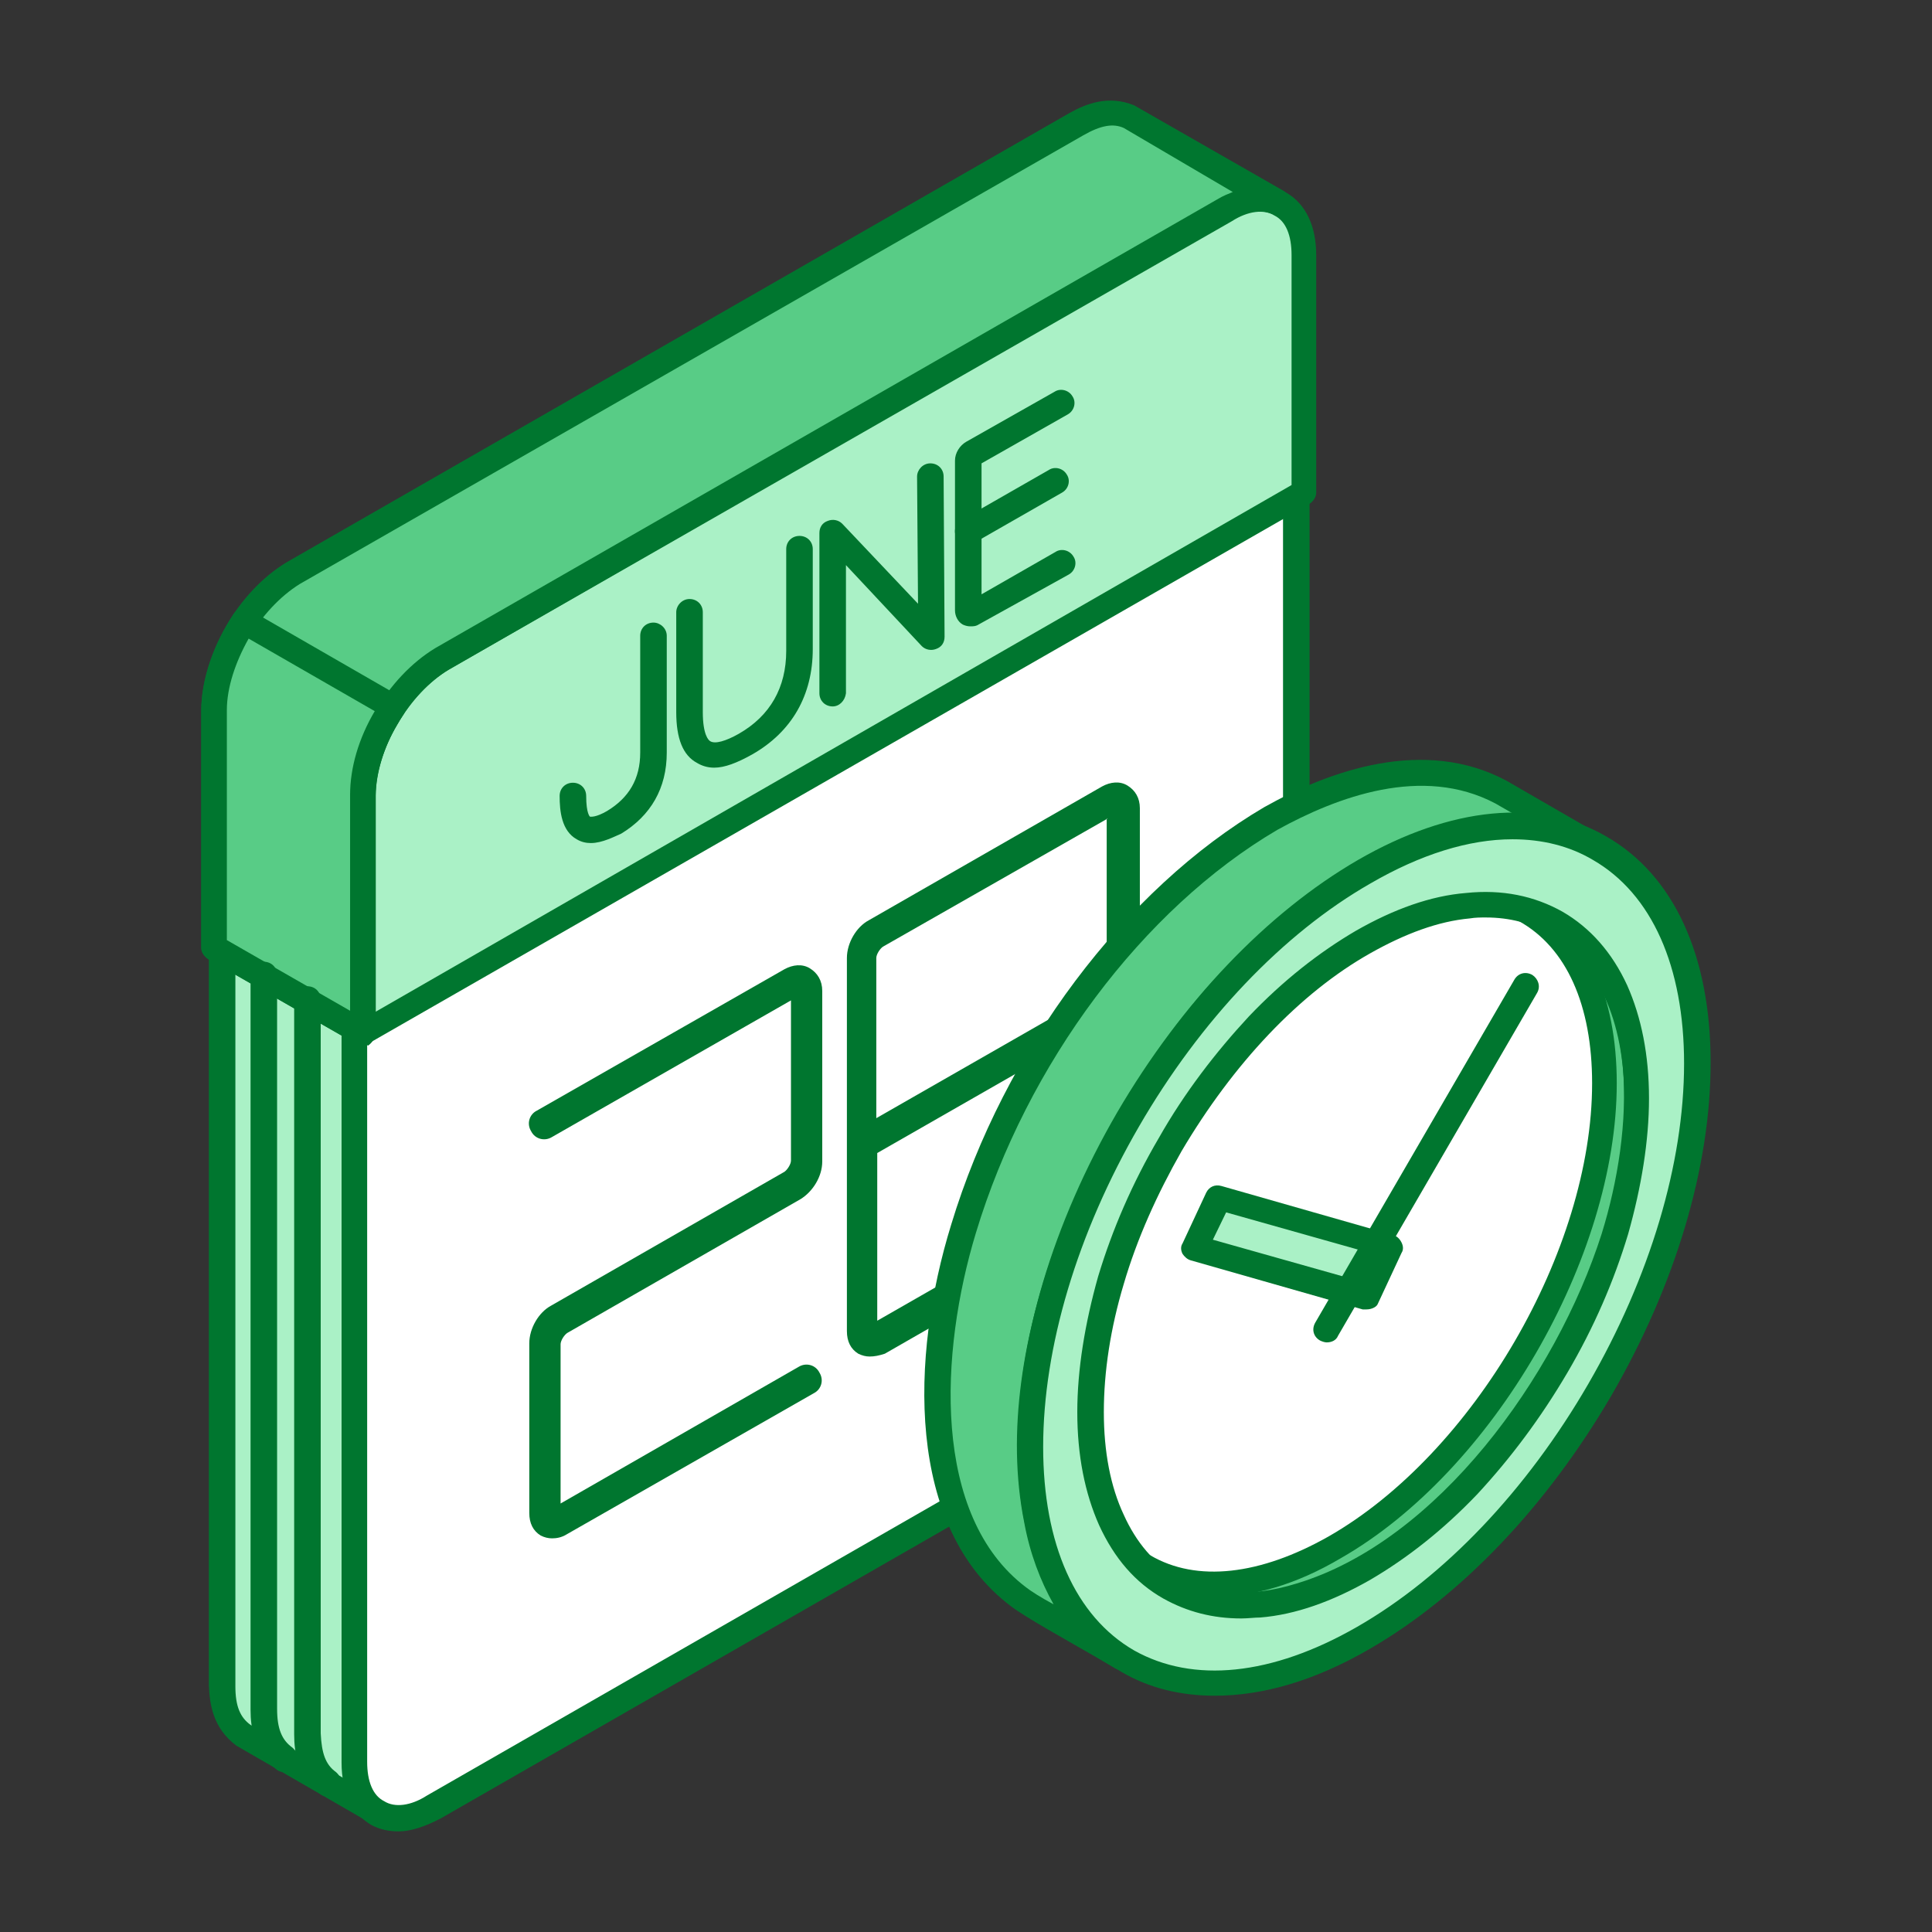
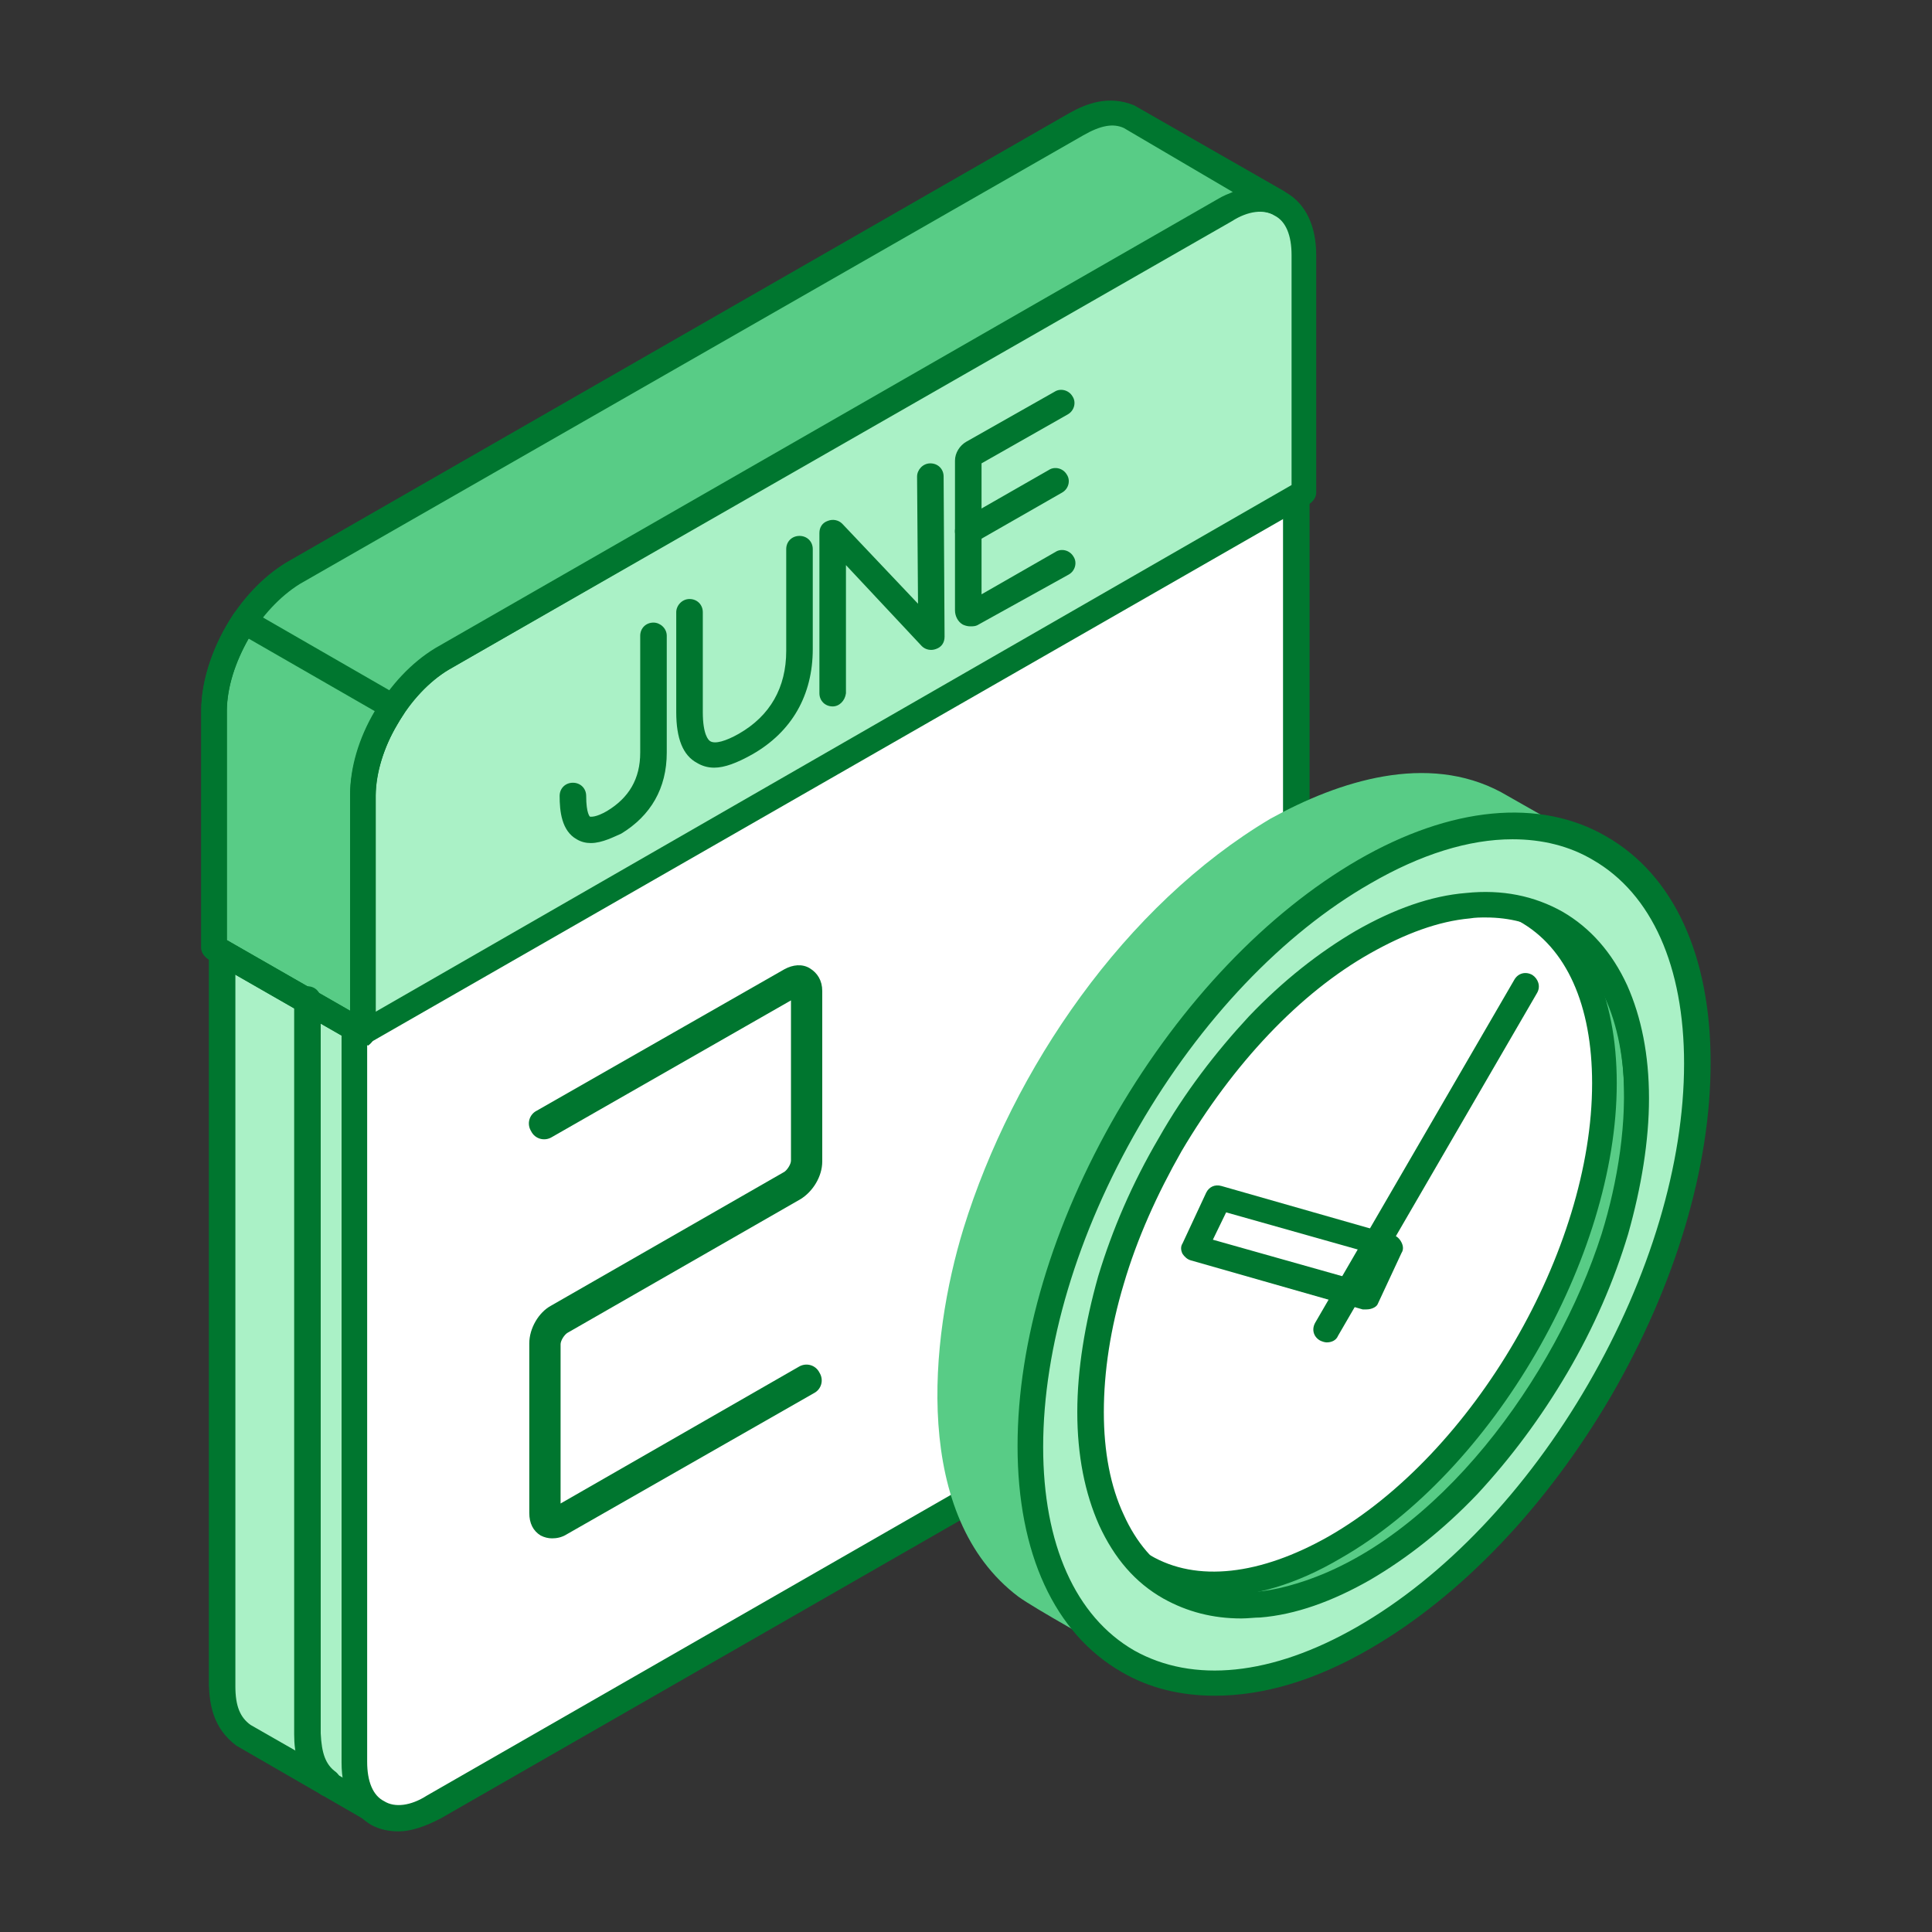
<svg xmlns="http://www.w3.org/2000/svg" width="96" height="96" viewBox="0 0 96 96" fill="none">
  <rect x="0" y="0" width="96" height="96" fill="#333333" stroke="none" />
  <g clip-path="url(#clip0)">
    <path fill-rule="evenodd" clip-rule="evenodd" d="M18.009 51.3V87.77C18.009 88.753 18.197 89.596 19.045 90.204L12.073 86.178C11.272 85.569 11.084 84.68 11.037 83.744V47.321L18.009 51.3Z" fill="#AAF1C6" />
    <path fill-rule="evenodd" clip-rule="evenodd" d="M11.696 48.398V83.79C11.696 84.774 11.931 85.335 12.45 85.71L17.443 88.566C17.396 88.285 17.396 88.051 17.396 87.817V51.675L11.696 48.398ZM19.045 90.86C18.951 90.86 18.81 90.813 18.715 90.766L11.743 86.74C10.565 85.85 10.424 84.68 10.377 83.744V47.228C10.377 46.993 10.518 46.806 10.707 46.666C10.895 46.572 11.131 46.572 11.366 46.666L18.338 50.692C18.527 50.786 18.668 51.02 18.668 51.254V87.723C18.668 88.706 18.904 89.268 19.422 89.642C19.705 89.83 19.752 90.204 19.563 90.485C19.469 90.766 19.234 90.86 19.045 90.86Z" fill="#00762F" />
    <path fill-rule="evenodd" clip-rule="evenodd" d="M64.366 24.241V60.711C64.366 61.974 63.942 63.332 63.188 64.549C62.481 65.766 61.492 66.843 60.408 67.499L21.495 89.83C19.328 91.094 17.538 90.064 17.538 87.582V51.066L64.366 24.241Z" fill="white" />
    <path fill-rule="evenodd" clip-rule="evenodd" d="M18.244 51.441V87.536C18.244 88.519 18.527 89.221 19.092 89.502C19.61 89.83 20.411 89.736 21.212 89.221L60.126 66.89C61.068 66.328 61.963 65.392 62.669 64.175C63.329 63.004 63.753 61.74 63.753 60.617V25.318L18.244 51.441ZM19.799 91C19.328 91 18.857 90.906 18.433 90.672C17.491 90.111 16.972 89.034 16.972 87.582V51.066C16.972 50.832 17.114 50.645 17.302 50.505L64.083 23.633C64.271 23.539 64.507 23.539 64.742 23.633C64.931 23.726 65.072 23.96 65.072 24.194V60.71C65.072 62.021 64.648 63.519 63.847 64.877C63.046 66.235 61.963 67.358 60.832 68.014L21.919 90.345C21.118 90.766 20.411 91 19.799 91Z" fill="#00762F" />
    <path fill-rule="evenodd" clip-rule="evenodd" d="M21.966 32.715C40.904 21.854 55.085 13.708 60.879 10.384C61.963 9.775 62.952 9.682 63.659 10.103C64.366 10.524 64.837 11.414 64.837 12.631V24.428L18.009 51.3V39.503C18.009 38.239 18.433 36.881 19.187 35.664C19.893 34.4 20.883 33.37 21.966 32.715Z" fill="#AAF1C6" />
    <path fill-rule="evenodd" clip-rule="evenodd" d="M22.296 33.276C21.354 33.838 20.411 34.822 19.752 35.992C19.045 37.162 18.668 38.426 18.668 39.55V50.271L64.177 24.101V12.678C64.177 11.695 63.895 10.992 63.329 10.711C62.811 10.384 62.01 10.477 61.209 10.992L22.296 33.276ZM18.009 51.956C17.915 51.956 17.773 51.909 17.679 51.862C17.491 51.769 17.349 51.535 17.349 51.3V39.503C17.349 38.192 17.773 36.694 18.574 35.336C19.375 33.979 20.459 32.855 21.589 32.2L60.502 9.869C61.775 9.167 62.952 9.073 63.942 9.588C64.884 10.15 65.402 11.226 65.402 12.678V24.475C65.402 24.709 65.261 24.897 65.072 25.037L18.291 51.862C18.244 51.909 18.15 51.956 18.009 51.956Z" fill="#00762F" />
    <path fill-rule="evenodd" clip-rule="evenodd" d="M14.57 28.501C27.572 21.058 40.528 13.614 53.483 6.17C54.331 5.702 55.179 5.421 56.121 5.843L63.518 10.103C62.575 9.728 61.727 9.962 60.879 10.431L60.314 10.758L59.702 11.133C47.123 18.296 34.545 25.505 21.966 32.715C19.752 34.026 18.056 36.881 18.009 39.503V51.3L10.659 47.087V35.29C10.659 32.668 12.403 29.812 14.57 28.501Z" fill="#58CC86" />
    <path fill-rule="evenodd" clip-rule="evenodd" d="M11.272 46.713L17.396 50.224V39.503C17.444 36.741 19.234 33.651 21.636 32.2L60.55 9.869C60.785 9.728 61.021 9.635 61.256 9.541L55.839 6.358C55.32 6.124 54.708 6.217 53.813 6.732L14.899 29.016C12.874 30.28 11.319 32.949 11.272 35.29V46.713ZM18.009 51.956C17.915 51.956 17.773 51.909 17.679 51.862L10.33 47.649C10.141 47.508 10 47.321 10 47.087V35.29C10.047 32.481 11.837 29.391 14.24 27.94L53.153 5.609C54.001 5.14 55.085 4.719 56.357 5.234L63.8 9.494C64.083 9.682 64.224 10.009 64.036 10.337C63.895 10.618 63.518 10.758 63.188 10.618C62.575 10.384 61.963 10.477 61.115 10.946L22.296 33.277C20.27 34.494 18.715 37.209 18.668 39.503V51.3C18.668 51.535 18.527 51.722 18.339 51.862C18.244 51.909 18.15 51.956 18.009 51.956Z" fill="#00762F" />
    <path fill-rule="evenodd" clip-rule="evenodd" d="M27.431 76.44C27.242 76.44 27.054 76.394 26.866 76.3C26.489 76.066 26.3 75.691 26.3 75.176V66.75C26.3 66.001 26.771 65.205 27.384 64.877L38.973 58.229C39.114 58.136 39.303 57.855 39.303 57.667V49.709L27.431 56.497C27.054 56.731 26.583 56.591 26.395 56.216C26.159 55.842 26.3 55.373 26.677 55.186L38.973 48.164C39.397 47.93 39.868 47.883 40.245 48.117C40.622 48.351 40.857 48.726 40.857 49.241V57.714C40.857 58.463 40.386 59.212 39.774 59.587L28.185 66.235C28.043 66.328 27.855 66.609 27.855 66.796V74.708L39.68 67.92C40.056 67.686 40.528 67.826 40.716 68.201C40.952 68.575 40.81 69.043 40.433 69.231L28.137 76.253C27.902 76.394 27.666 76.44 27.431 76.44Z" fill="#00762F" />
-     <path fill-rule="evenodd" clip-rule="evenodd" d="M55.038 40.673L43.873 47.04C43.731 47.134 43.543 47.415 43.543 47.602V55.561L54.991 49.007V40.673H55.038ZM43.59 57.293L55.038 50.739V58.697C55.038 58.885 54.849 59.166 54.708 59.259L43.59 65.626V57.293ZM43.119 65.86C43.119 65.907 43.119 65.907 43.119 65.86L43.496 66.516L43.119 65.86ZM43.213 67.405C43.025 67.405 42.836 67.358 42.648 67.265C42.271 67.031 42.082 66.656 42.082 66.141V56.872C42.082 56.872 42.082 56.872 42.082 56.825V47.602C42.082 46.853 42.553 46.057 43.166 45.73L54.755 39.082C55.179 38.848 55.65 38.801 56.027 39.035C56.404 39.269 56.639 39.644 56.639 40.158V49.428C56.639 49.428 56.639 49.428 56.639 49.475V58.744C56.639 59.493 56.168 60.289 55.556 60.617L43.967 67.265C43.684 67.358 43.449 67.405 43.213 67.405Z" fill="#00762F" />
    <path fill-rule="evenodd" clip-rule="evenodd" d="M48.207 31.123C48.065 31.123 47.924 31.076 47.83 31.029C47.594 30.889 47.453 30.608 47.453 30.327V22.884C47.453 22.509 47.688 22.134 48.018 21.947L52.4 19.466C52.682 19.279 53.106 19.372 53.295 19.7C53.483 19.981 53.389 20.402 53.059 20.59L48.772 23.024V29.531L52.447 27.425C52.729 27.237 53.153 27.331 53.342 27.659C53.53 27.939 53.436 28.361 53.106 28.548L48.631 31.029C48.489 31.123 48.348 31.123 48.207 31.123Z" fill="#00762F" />
    <path fill-rule="evenodd" clip-rule="evenodd" d="M48.112 27.05C47.877 27.05 47.688 26.956 47.547 26.722C47.359 26.442 47.453 26.02 47.783 25.833L52.117 23.352C52.4 23.164 52.824 23.258 53.012 23.586C53.2 23.867 53.106 24.288 52.776 24.475L48.442 26.956C48.301 27.003 48.207 27.05 48.112 27.05Z" fill="#00762F" />
    <path fill-rule="evenodd" clip-rule="evenodd" d="M41.376 35.102C40.999 35.102 40.716 34.821 40.716 34.447V26.488C40.716 26.207 40.857 25.973 41.14 25.88C41.376 25.786 41.658 25.833 41.847 26.02L45.616 29.999L45.569 23.679C45.569 23.352 45.851 23.024 46.228 23.024C46.605 23.024 46.888 23.305 46.888 23.679L46.935 31.638C46.935 31.919 46.793 32.153 46.511 32.247C46.275 32.34 45.992 32.293 45.804 32.106L42.035 28.08V34.447C41.988 34.821 41.705 35.102 41.376 35.102Z" fill="#00762F" />
    <path fill-rule="evenodd" clip-rule="evenodd" d="M35.487 38.145C35.157 38.145 34.874 38.052 34.639 37.911C33.932 37.537 33.602 36.694 33.602 35.383V30.421C33.602 30.093 33.885 29.765 34.262 29.765C34.639 29.765 34.922 30.046 34.922 30.421V35.383C34.922 36.507 35.204 36.788 35.298 36.834C35.534 36.975 36.052 36.834 36.712 36.46C38.266 35.571 39.067 34.166 39.067 32.34V27.284C39.067 26.91 39.35 26.629 39.727 26.629C40.104 26.629 40.386 26.91 40.386 27.284V32.247C40.386 34.541 39.35 36.366 37.371 37.49C36.617 37.911 36.005 38.145 35.487 38.145Z" fill="#00762F" />
    <path fill-rule="evenodd" clip-rule="evenodd" d="M29.362 41.891C29.127 41.891 28.891 41.844 28.656 41.703C27.902 41.282 27.808 40.299 27.808 39.55C27.808 39.175 28.09 38.894 28.467 38.894C28.844 38.894 29.127 39.175 29.127 39.55C29.127 40.439 29.315 40.58 29.315 40.58C29.362 40.58 29.598 40.627 30.163 40.299C31.247 39.644 31.812 38.707 31.812 37.396V31.591C31.812 31.217 32.095 30.936 32.472 30.936C32.801 30.936 33.131 31.217 33.131 31.591V37.396C33.131 39.175 32.33 40.533 30.87 41.422C30.54 41.563 29.928 41.891 29.362 41.891Z" fill="#00762F" />
-     <path fill-rule="evenodd" clip-rule="evenodd" d="M19.516 35.102L12.12 30.889C11.272 32.153 10.612 33.745 10.612 35.29V47.087L18.009 51.3V39.503C18.056 37.958 18.668 36.366 19.516 35.102Z" fill="#58CC86" />
    <path fill-rule="evenodd" clip-rule="evenodd" d="M11.272 46.713L17.396 50.224V39.503C17.396 38.145 17.82 36.694 18.621 35.336L12.355 31.732C11.696 32.902 11.272 34.166 11.272 35.29V46.713ZM18.009 51.956C17.915 51.956 17.773 51.909 17.679 51.862L10.33 47.649C10.141 47.508 10 47.321 10 47.087V35.29C10 33.745 10.612 32.059 11.602 30.514C11.79 30.233 12.167 30.14 12.45 30.327L19.846 34.587C19.987 34.681 20.129 34.821 20.129 35.009C20.176 35.196 20.129 35.383 20.035 35.524C19.139 36.834 18.668 38.286 18.621 39.597V51.394C18.621 51.628 18.48 51.816 18.291 51.956C18.244 51.909 18.15 51.956 18.009 51.956Z" fill="#00762F" />
    <path fill-rule="evenodd" clip-rule="evenodd" d="M58.194 78.875L53.577 76.253C58.995 79.249 65.685 74.193 69.124 70.308C73.929 64.877 78.122 55.608 76.332 48.351C75.814 46.244 74.73 44.325 72.751 43.201L77.604 45.964C82.456 49.007 81.702 56.778 80.195 61.506C77.981 68.575 71.95 77.096 64.601 79.296C62.434 79.951 60.173 79.998 58.194 78.875Z" fill="#58CC86" />
    <path fill-rule="evenodd" clip-rule="evenodd" d="M58.477 78.313C60.173 79.249 62.151 79.39 64.413 78.688C71.432 76.581 77.321 68.388 79.582 61.319C81.184 56.169 81.561 49.194 77.274 46.479L76.096 45.823C76.473 46.525 76.756 47.321 76.991 48.164C78.876 55.748 74.541 65.158 69.642 70.682C66.533 74.193 61.963 77.564 57.582 77.751L58.477 78.313ZM61.727 80.42C60.314 80.42 59.042 80.092 57.864 79.437L53.248 76.815C52.965 76.628 52.824 76.253 53.012 75.972C53.2 75.645 53.577 75.551 53.907 75.738C58.995 78.594 65.591 73.444 68.653 69.933C73.458 64.456 77.415 55.373 75.719 48.538C75.154 46.338 74.07 44.746 72.469 43.763C72.186 43.576 72.045 43.202 72.233 42.874C72.421 42.593 72.798 42.452 73.128 42.64L77.981 45.402C82.927 48.538 82.644 56.123 80.854 61.694C78.546 69.044 72.28 77.658 64.837 79.905C63.706 80.233 62.67 80.42 61.727 80.42Z" fill="#00762F" />
    <path fill-rule="evenodd" clip-rule="evenodd" d="M66.297 46.151C58.901 50.411 52.918 60.711 52.918 69.231C52.918 77.704 58.901 81.169 66.344 76.909C73.741 72.648 79.724 62.349 79.724 53.829C79.724 45.355 73.694 41.891 66.297 46.151Z" fill="white" />
    <path fill-rule="evenodd" clip-rule="evenodd" d="M72.28 44.98C70.537 44.98 68.653 45.542 66.627 46.713C59.419 50.832 53.53 60.944 53.53 69.231C53.53 73.117 54.802 75.972 57.158 77.283C59.466 78.641 62.623 78.266 66.014 76.347C73.222 72.227 79.111 62.115 79.111 53.828C79.111 49.943 77.839 47.087 75.484 45.776C74.541 45.261 73.458 44.98 72.28 44.98ZM60.314 79.343C58.948 79.343 57.629 79.015 56.498 78.36C53.766 76.768 52.258 73.538 52.258 69.184C52.258 60.523 58.43 49.896 65.967 45.589C69.736 43.435 73.317 43.108 76.096 44.653C78.829 46.198 80.336 49.475 80.336 53.828C80.336 62.489 74.165 73.117 66.627 77.424C64.413 78.734 62.293 79.343 60.314 79.343Z" fill="#00762F" />
    <path fill-rule="evenodd" clip-rule="evenodd" d="M63.141 40.673C66.533 38.801 70.914 37.396 74.589 39.363L79.205 41.984C72.421 38.614 64.413 44.84 60.22 49.709C54.614 56.216 49.809 66.843 51.504 75.457C52.07 78.266 53.295 80.701 55.744 82.339C54.661 81.731 51.457 79.952 50.609 79.343C45.333 75.364 46.181 66.562 47.877 61.038C50.327 53.126 55.886 44.98 63.141 40.673Z" fill="#58CC86" />
-     <path fill-rule="evenodd" clip-rule="evenodd" d="M63.47 41.235C56.781 45.168 51.033 52.846 48.489 61.272C46.699 67.171 46.275 75.317 50.986 78.875C51.222 79.062 51.74 79.39 52.352 79.718C51.693 78.547 51.175 77.189 50.892 75.645C49.102 66.703 54.237 55.748 59.749 49.334C63.659 44.84 69.548 40.439 75.154 40.439H75.201L74.306 39.924C70.678 38.005 66.438 39.597 63.47 41.235ZM55.744 82.995C55.65 82.995 55.509 82.948 55.414 82.901L54.378 82.292C52.918 81.45 50.892 80.326 50.232 79.811C45.003 75.879 45.239 67.405 47.264 60.851C49.903 52.143 55.886 44.185 62.811 40.112C66.061 38.286 70.773 36.6 74.871 38.801L79.488 41.469C79.771 41.657 79.912 42.031 79.724 42.312C79.582 42.593 79.205 42.733 78.876 42.593C72.845 39.597 65.261 44.793 60.644 50.13C55.32 56.31 50.421 66.843 52.117 75.364C52.682 78.313 54.001 80.467 56.074 81.824C56.357 82.011 56.451 82.386 56.263 82.714C56.168 82.901 55.98 82.995 55.744 82.995Z" fill="#00762F" />
    <path fill-rule="evenodd" clip-rule="evenodd" d="M57.959 78.734L53.342 76.113L58.194 78.875L57.959 78.734Z" fill="#58CC86" />
-     <path fill-rule="evenodd" clip-rule="evenodd" d="M58.194 79.53C58.1 79.53 57.959 79.483 57.864 79.437L53.012 76.628C52.729 76.44 52.588 76.066 52.776 75.738C52.965 75.457 53.342 75.317 53.672 75.504L58.288 78.126L58.524 78.266C58.806 78.454 58.948 78.828 58.759 79.156C58.618 79.39 58.383 79.53 58.194 79.53Z" fill="#00762F" />
+     <path fill-rule="evenodd" clip-rule="evenodd" d="M58.194 79.53C58.1 79.53 57.959 79.483 57.864 79.437C52.729 76.44 52.588 76.066 52.776 75.738C52.965 75.457 53.342 75.317 53.672 75.504L58.288 78.126L58.524 78.266C58.806 78.454 58.948 78.828 58.759 79.156C58.618 79.39 58.383 79.53 58.194 79.53Z" fill="#00762F" />
    <path fill-rule="evenodd" clip-rule="evenodd" d="M77.368 45.823C76.096 45.121 74.636 44.793 72.94 44.98C71.338 45.121 69.595 45.73 67.757 46.806C65.92 47.836 64.177 49.288 62.575 50.973C60.926 52.705 59.419 54.718 58.194 56.872C56.922 59.025 55.933 61.319 55.273 63.613C54.614 65.813 54.237 68.061 54.237 70.167C54.237 72.274 54.614 74.1 55.273 75.551C55.933 77.049 56.969 78.173 58.194 78.922C59.466 79.624 60.926 79.952 62.575 79.764C64.177 79.624 65.92 79.015 67.757 77.985C69.595 76.909 71.338 75.504 72.94 73.819C74.588 72.087 76.096 70.073 77.368 67.92C78.64 65.766 79.629 63.473 80.336 61.179C80.996 58.978 81.372 56.731 81.372 54.624C81.372 52.518 80.996 50.692 80.336 49.241C79.629 47.696 78.593 46.572 77.368 45.823ZM56.027 55.654C59.042 50.505 63.188 45.964 67.757 43.342C72.327 40.72 76.473 40.486 79.488 42.172C82.503 43.904 84.34 47.602 84.34 52.845C84.34 58.089 82.503 63.941 79.488 69.09C76.473 74.24 72.327 78.781 67.757 81.403C63.188 84.025 59.042 84.259 56.027 82.573C53.012 80.841 51.175 77.143 51.175 71.899C51.175 66.609 53.059 60.804 56.027 55.654Z" fill="#AAF1C6" />
    <path fill-rule="evenodd" clip-rule="evenodd" d="M73.835 45.589C73.552 45.589 73.317 45.589 73.034 45.636C71.479 45.776 69.83 46.385 68.087 47.368C66.344 48.351 64.648 49.709 63.046 51.394C61.445 53.08 59.984 55.046 58.712 57.199C57.487 59.353 56.498 61.553 55.839 63.8C55.179 66.001 54.849 68.154 54.849 70.167C54.849 72.133 55.179 73.866 55.839 75.27C56.451 76.628 57.346 77.704 58.524 78.36C59.702 79.015 61.021 79.296 62.528 79.156C64.083 79.015 65.732 78.407 67.475 77.424C69.218 76.441 70.914 75.036 72.516 73.397C74.117 71.712 75.578 69.746 76.85 67.592C78.075 65.439 79.064 63.239 79.724 60.991C80.383 58.791 80.713 56.638 80.713 54.624C80.713 52.658 80.383 50.926 79.724 49.522C79.111 48.164 78.169 47.134 77.038 46.432C76.096 45.87 75.013 45.589 73.835 45.589ZM61.68 80.42C60.267 80.42 58.995 80.092 57.817 79.437C56.404 78.641 55.367 77.424 54.614 75.785C53.907 74.193 53.53 72.321 53.53 70.167C53.53 68.061 53.907 65.767 54.566 63.426C55.273 61.085 56.263 58.791 57.582 56.544C58.854 54.297 60.408 52.284 62.057 50.505C63.753 48.726 65.543 47.321 67.381 46.245C69.265 45.168 71.102 44.512 72.845 44.372C74.636 44.185 76.237 44.512 77.651 45.308C79.017 46.104 80.1 47.321 80.854 48.96C81.561 50.551 81.938 52.424 81.938 54.578C81.938 56.684 81.561 58.978 80.901 61.319C80.195 63.66 79.205 65.954 77.886 68.201C76.567 70.448 75.06 72.461 73.411 74.24C71.715 76.019 69.925 77.424 68.087 78.5C66.203 79.577 64.365 80.233 62.622 80.373C62.34 80.373 62.01 80.42 61.68 80.42ZM75.154 41.703C76.614 41.703 77.981 42.031 79.158 42.733C82.079 44.419 83.681 48.023 83.681 52.846C83.681 57.808 81.985 63.473 78.923 68.763C75.861 74.053 71.762 78.36 67.428 80.841C63.188 83.275 59.278 83.65 56.357 82.011C53.436 80.326 51.834 76.721 51.834 71.899C51.834 66.937 53.53 61.272 56.592 55.982C59.654 50.692 63.753 46.385 68.087 43.904C70.584 42.453 72.987 41.703 75.154 41.703ZM60.361 84.259C58.665 84.259 57.111 83.884 55.744 83.088C52.399 81.169 50.562 77.189 50.562 71.853C50.562 66.656 52.305 60.804 55.509 55.28C58.712 49.803 62.952 45.355 67.475 42.733C72.092 40.065 76.52 39.644 79.818 41.563C83.163 43.482 85 47.462 85 52.799C85 57.995 83.257 63.847 80.053 69.371C76.85 74.849 72.61 79.296 68.087 81.918C65.355 83.51 62.764 84.259 60.361 84.259Z" fill="#00762F" />
-     <path fill-rule="evenodd" clip-rule="evenodd" d="M69.124 61.928L67.899 64.456L59.372 62.021L60.597 59.493L69.124 61.928Z" fill="#AAF1C6" />
    <path fill-rule="evenodd" clip-rule="evenodd" d="M60.267 61.6L67.569 63.66L68.229 62.302L60.926 60.242L60.267 61.6ZM67.899 65.064C67.852 65.064 67.805 65.064 67.71 65.064L59.183 62.63C58.995 62.583 58.854 62.443 58.759 62.302C58.665 62.115 58.665 61.928 58.759 61.787L59.937 59.259C60.078 58.978 60.361 58.838 60.691 58.931L69.218 61.366C69.406 61.413 69.548 61.553 69.642 61.74C69.736 61.928 69.736 62.115 69.642 62.255L68.464 64.783C68.417 64.924 68.181 65.064 67.899 65.064Z" fill="#00762F" />
    <path fill-rule="evenodd" clip-rule="evenodd" d="M65.92 66.703C65.826 66.703 65.685 66.656 65.591 66.609C65.261 66.422 65.166 66.047 65.355 65.72L75.248 48.679C75.437 48.351 75.814 48.258 76.143 48.445C76.426 48.632 76.567 49.007 76.379 49.334L66.486 66.375C66.391 66.609 66.156 66.703 65.92 66.703Z" fill="#00762F" />
-     <path fill-rule="evenodd" clip-rule="evenodd" d="M14.099 88.051C13.957 88.051 13.816 88.004 13.722 87.91C12.638 87.067 12.45 85.897 12.45 84.961V48.445C12.45 48.07 12.732 47.789 13.109 47.789C13.486 47.789 13.769 48.07 13.769 48.445V84.914C13.769 85.897 14.004 86.459 14.523 86.833C14.805 87.067 14.852 87.442 14.664 87.723C14.476 87.957 14.287 88.051 14.099 88.051Z" fill="#00762F" />
    <path fill-rule="evenodd" clip-rule="evenodd" d="M16.266 89.268C16.124 89.268 15.983 89.221 15.889 89.127C14.805 88.285 14.617 87.114 14.617 86.178V49.662C14.617 49.288 14.899 49.007 15.276 49.007C15.653 49.007 15.936 49.288 15.936 49.662V86.131C15.983 87.114 16.172 87.676 16.69 88.051C16.972 88.285 17.02 88.659 16.831 88.94C16.643 89.174 16.454 89.268 16.266 89.268Z" fill="#00762F" />
  </g>
  <defs>
    <clipPath id="clip0">
      <rect x="10" y="5" width="75" height="86" fill="white" />
    </clipPath>
  </defs>
</svg>